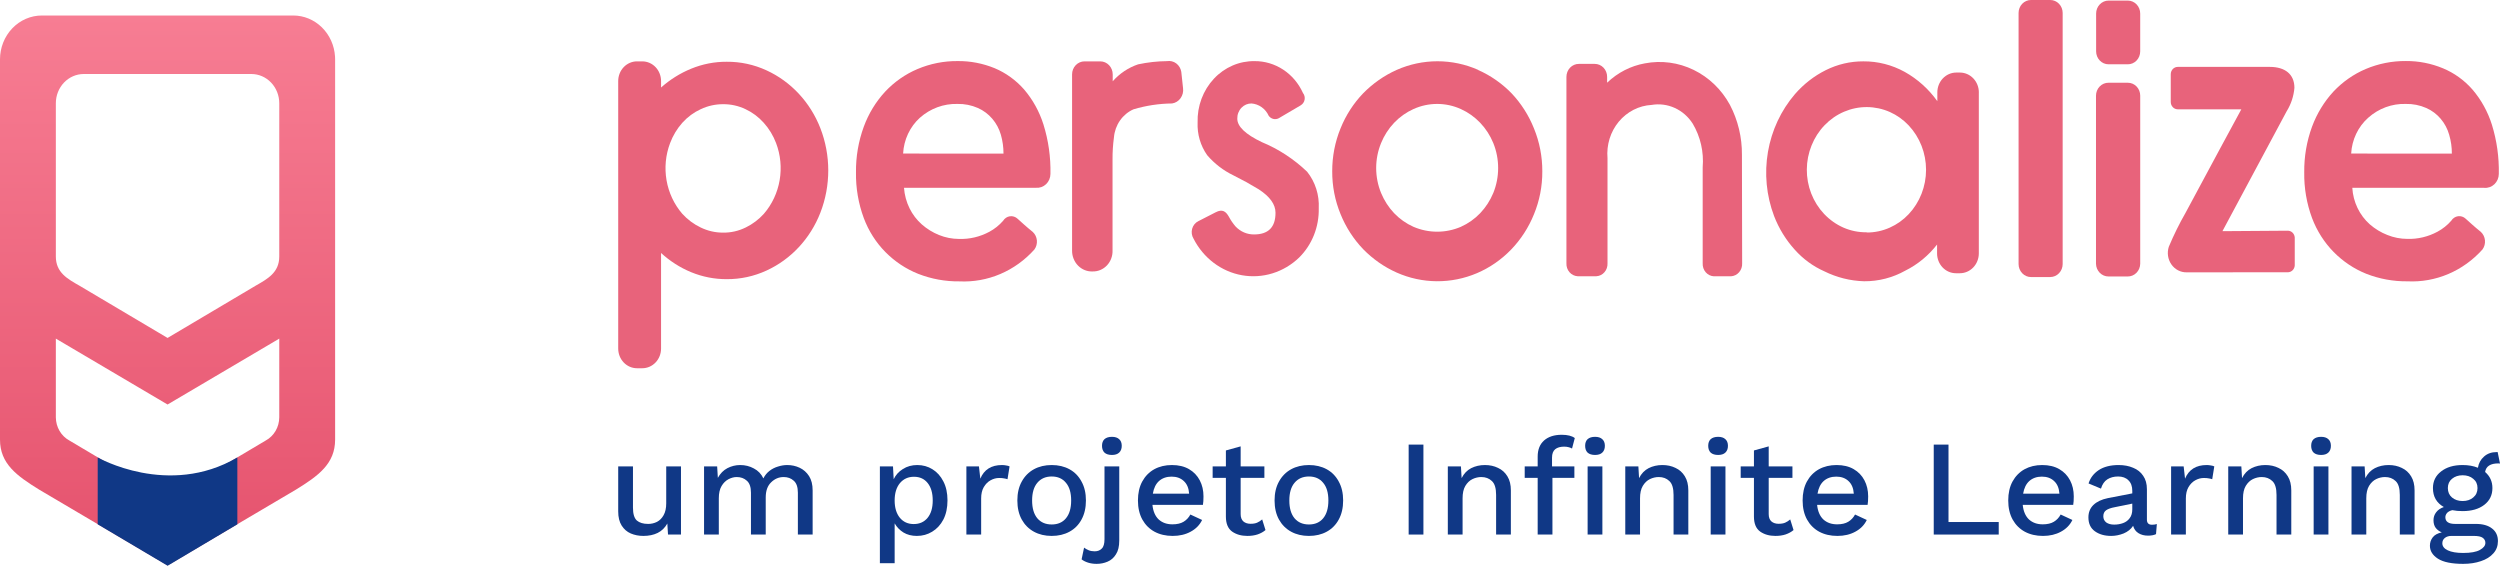
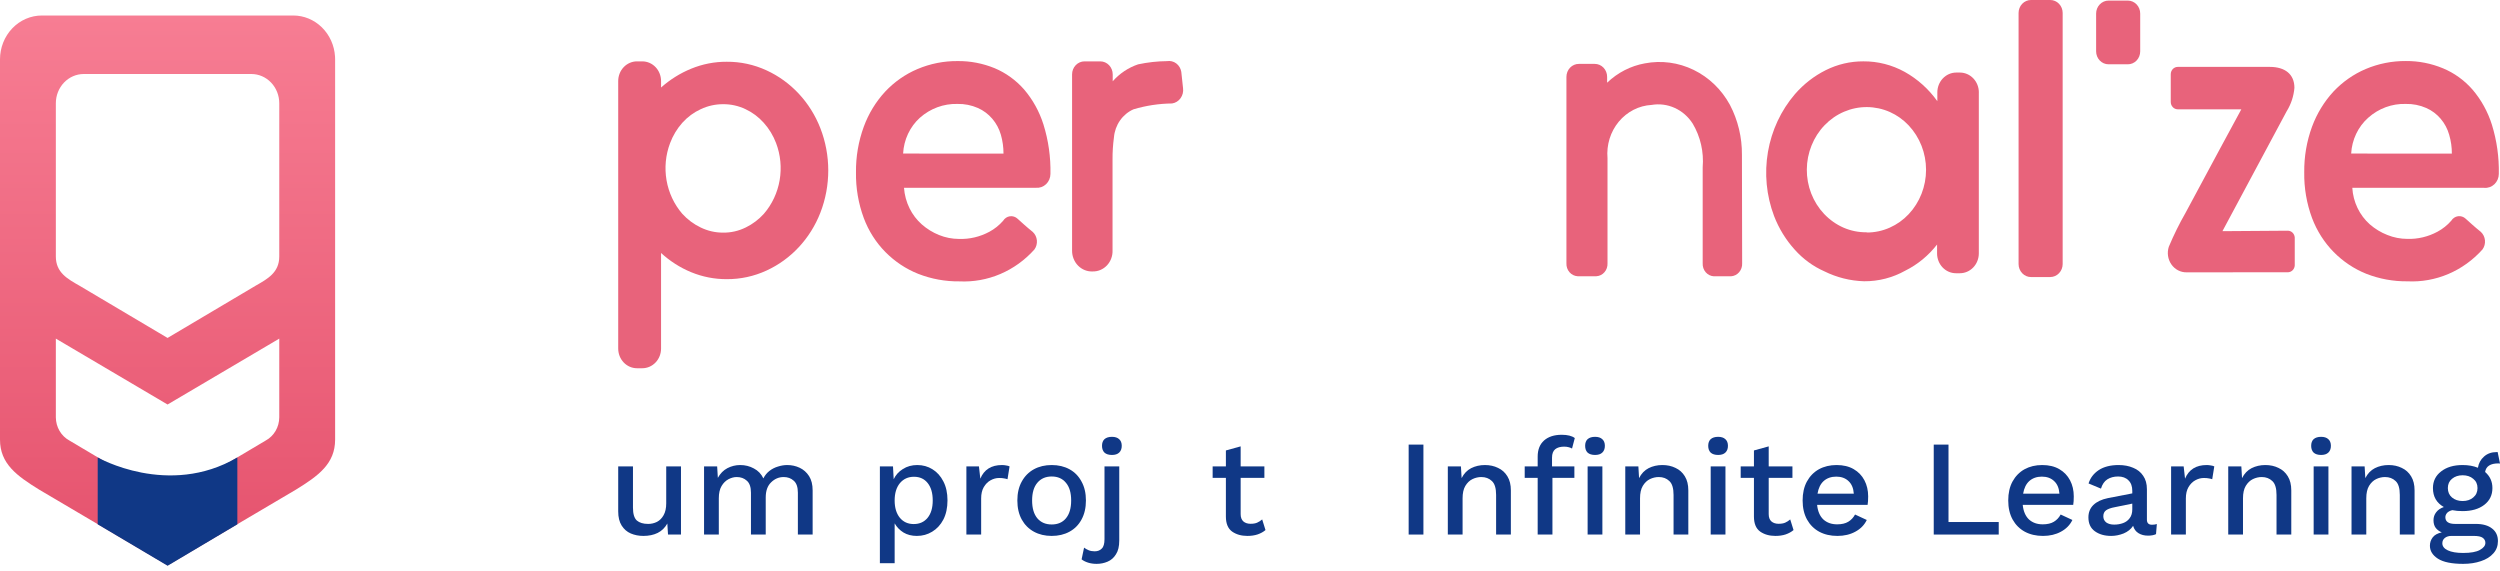
<svg xmlns="http://www.w3.org/2000/svg" width="368" height="84" viewBox="0 0 368 84" fill="none">
  <rect width="368" height="84" />
  <path d="M24.664 83.223L5.766 72.074C2.477 70.04 0 68.271 0 64.71V8.74C0 7.027 0.65 5.384 1.806 4.173C2.962 2.962 4.531 2.282 6.167 2.282H43.165C44.732 2.282 46.239 2.907 47.382 4.029C48.525 5.152 49.216 6.687 49.317 8.324C49.317 8.462 49.33 8.6 49.33 8.738V64.708C49.33 68.268 46.863 70.038 43.564 72.072L24.664 83.223ZM24.664 73.422L39.112 64.846C39.71 64.523 40.212 64.034 40.564 63.433C40.916 62.833 41.104 62.143 41.108 61.438V49.844L24.664 59.544L8.22 49.844V61.438C8.226 62.145 8.415 62.836 8.769 63.438C9.123 64.04 9.628 64.529 10.228 64.852L24.664 73.422ZM8.22 15.198V37.758C8.22 40.126 9.942 41.056 11.714 42.064L24.664 49.745L37.614 42.064C39.379 41.056 41.108 40.126 41.108 37.758V15.198C41.108 14.056 40.675 12.961 39.904 12.154C39.133 11.346 38.087 10.893 36.997 10.893H12.331C11.241 10.893 10.195 11.346 9.424 12.154C8.653 12.961 8.22 14.056 8.22 15.198Z" fill="url(#paint0_linear)" />
  <path d="M14.382 77.178V67.336C14.382 67.336 24.783 73.289 34.937 67.336V77.178L24.672 83.279L14.382 77.178Z" fill="#103886" />
  <path fill-rule="evenodd" clip-rule="evenodd" d="M291.283 13.596V37.308C291.28 38.081 290.985 38.822 290.462 39.368C289.939 39.914 289.231 40.22 288.493 40.221H287.92C287.554 40.221 287.193 40.146 286.855 40C286.517 39.854 286.21 39.639 285.952 39.369C285.693 39.098 285.488 38.777 285.349 38.423C285.209 38.07 285.137 37.691 285.137 37.308V35.993C283.876 37.617 282.287 38.927 280.483 39.827C278.612 40.878 276.518 41.419 274.395 41.401C272.362 41.344 270.363 40.843 268.526 39.93C266.886 39.203 265.41 38.123 264.193 36.759C262.885 35.32 261.849 33.634 261.141 31.791C260.009 28.796 259.697 25.529 260.242 22.359C260.787 19.188 262.166 16.24 264.224 13.846C265.504 12.374 267.046 11.177 268.763 10.322C270.488 9.463 272.376 9.022 274.286 9.031C276.409 9.015 278.504 9.55 280.382 10.587C282.262 11.637 283.899 13.107 285.176 14.892V13.601C285.176 12.828 285.468 12.086 285.99 11.538C286.511 10.991 287.218 10.682 287.957 10.68H288.53C289.264 10.689 289.965 11 290.481 11.547C290.997 12.094 291.287 12.832 291.287 13.601L291.283 13.596ZM274.771 34.224C275.944 34.232 277.106 33.986 278.185 33.502C279.224 33.04 280.166 32.369 280.958 31.526C282.596 29.785 283.515 27.439 283.515 24.994C283.515 22.549 282.596 20.203 280.958 18.462C280.166 17.619 279.224 16.948 278.185 16.485C277.12 16.015 275.976 15.769 274.82 15.762C273.664 15.755 272.518 15.988 271.448 16.445C270.378 16.902 269.404 17.576 268.583 18.429C267.761 19.281 267.109 20.294 266.662 21.411C266.21 22.527 265.972 23.727 265.964 24.939C265.955 26.152 266.175 27.355 266.611 28.479C267.047 29.602 267.691 30.625 268.505 31.487C269.32 32.35 270.289 33.035 271.357 33.505C272.438 33.976 273.6 34.21 274.771 34.191V34.224Z" fill="#E8637B" />
  <path fill-rule="evenodd" clip-rule="evenodd" d="M93.773 9.033H94.544C95.277 9.033 95.98 9.338 96.499 9.881C97.017 10.424 97.308 11.16 97.308 11.928V12.882C98.629 11.709 100.127 10.773 101.74 10.113C103.407 9.428 105.184 9.081 106.975 9.091C108.989 9.075 110.984 9.506 112.827 10.354C116.427 12.002 119.271 15.055 120.755 18.864C122.309 22.856 122.309 27.326 120.755 31.317C119.271 35.127 116.427 38.179 112.827 39.827C110.984 40.676 108.989 41.106 106.975 41.091C105.184 41.101 103.407 40.754 101.74 40.068C100.118 39.4 98.619 38.443 97.308 37.239V51.301C97.309 51.682 97.239 52.059 97.1 52.412C96.962 52.764 96.758 53.084 96.501 53.354C96.245 53.624 95.94 53.838 95.604 53.984C95.268 54.13 94.907 54.205 94.544 54.205H93.765C93.401 54.205 93.041 54.13 92.705 53.984C92.369 53.838 92.064 53.624 91.807 53.354C91.55 53.084 91.347 52.764 91.208 52.412C91.07 52.059 90.999 51.682 91 51.301V11.928C91 11.547 91.072 11.17 91.211 10.818C91.351 10.466 91.555 10.147 91.813 9.878C92.07 9.609 92.376 9.396 92.712 9.251C93.049 9.106 93.409 9.032 93.773 9.033ZM109.769 33.487C110.778 32.996 111.689 32.308 112.453 31.459C113.647 30.075 114.447 28.367 114.763 26.531C115.079 24.695 114.899 22.803 114.241 21.069C113.821 19.957 113.203 18.94 112.42 18.07C111.662 17.221 110.749 16.541 109.736 16.068C108.703 15.577 107.581 15.328 106.447 15.338C105.314 15.333 104.192 15.582 103.158 16.068C102.132 16.536 101.208 17.217 100.441 18.07C99.664 18.941 99.052 19.959 98.636 21.069C97.979 22.803 97.798 24.695 98.114 26.531C98.43 28.367 99.231 30.075 100.424 31.459C101.197 32.312 102.12 33.001 103.142 33.487C104.172 33.989 105.295 34.247 106.431 34.243C107.582 34.26 108.721 34.001 109.763 33.487H109.769Z" fill="#E8637B" />
-   <path fill-rule="evenodd" clip-rule="evenodd" d="M217.583 10.305C219.421 11.116 221.095 12.285 222.516 13.749C223.919 15.234 225.036 16.988 225.805 18.916C226.621 20.912 227.037 23.062 227.028 25.234C227.039 27.397 226.623 29.54 225.805 31.526C225.018 33.482 223.87 35.255 222.428 36.746C220.986 38.236 219.277 39.414 217.4 40.213C215.522 41.011 213.513 41.414 211.487 41.398C209.461 41.383 207.457 40.949 205.591 40.122C203.757 39.305 202.084 38.137 200.658 36.678C199.239 35.197 198.107 33.443 197.326 31.511C196.509 29.524 196.092 27.382 196.103 25.219C196.094 23.047 196.51 20.897 197.326 18.901C198.104 16.967 199.236 15.212 200.658 13.734C202.086 12.278 203.759 11.11 205.591 10.29C207.491 9.45 209.533 9.018 211.595 9.018C213.657 9.018 215.698 9.45 217.598 10.29L217.583 10.305ZM215.047 33.382C216.106 32.91 217.07 32.231 217.885 31.38C218.699 30.523 219.353 29.515 219.813 28.407C220.285 27.245 220.527 25.995 220.527 24.732C220.527 23.47 220.285 22.22 219.813 21.058C218.893 18.813 217.186 17.023 215.045 16.055C213.941 15.556 212.752 15.299 211.55 15.299C210.349 15.299 209.16 15.556 208.056 16.055C205.914 17.02 204.209 18.811 203.295 21.058C202.819 22.218 202.573 23.469 202.573 24.732C202.573 25.996 202.819 27.246 203.295 28.407C203.753 29.515 204.404 30.523 205.215 31.38C206.031 32.231 206.995 32.91 208.054 33.382C210.296 34.347 212.811 34.347 215.053 33.382H215.047Z" fill="#E8637B" />
  <path fill-rule="evenodd" clip-rule="evenodd" d="M154.626 25.604C154.623 25.888 154.565 26.168 154.454 26.427C154.344 26.686 154.183 26.919 153.983 27.11C153.783 27.301 153.547 27.447 153.29 27.538C153.034 27.629 152.762 27.664 152.492 27.641H133.068C133.144 28.699 133.423 29.731 133.89 30.674C134.335 31.574 134.946 32.375 135.686 33.029C136.443 33.694 137.3 34.223 138.223 34.594C139.162 34.975 140.161 35.17 141.168 35.171C142.721 35.223 144.26 34.859 145.641 34.114C146.4 33.705 147.084 33.157 147.66 32.497C147.771 32.317 147.918 32.165 148.091 32.05C148.264 31.936 148.459 31.862 148.662 31.834C148.865 31.806 149.071 31.825 149.266 31.889C149.462 31.953 149.641 32.06 149.793 32.204C150.342 32.695 151.065 33.373 152.025 34.142C152.369 34.461 152.585 34.905 152.629 35.384C152.673 35.863 152.543 36.342 152.264 36.725C150.857 38.296 149.142 39.529 147.236 40.339C145.331 41.149 143.28 41.517 141.226 41.418C139.156 41.443 137.1 41.067 135.16 40.309C133.361 39.594 131.719 38.504 130.334 37.104C128.941 35.696 127.855 33.989 127.15 32.101C126.356 29.959 125.966 27.677 126.001 25.38C125.973 23.081 126.363 20.797 127.15 18.651C127.856 16.723 128.928 14.966 130.301 13.484C131.65 12.051 133.264 10.922 135.045 10.167C136.925 9.372 138.936 8.972 140.963 8.99C142.826 8.971 144.676 9.327 146.412 10.038C148.061 10.729 149.541 11.798 150.745 13.166C152.026 14.664 152.998 16.423 153.6 18.332C154.33 20.678 154.677 23.137 154.626 25.604ZM147.715 22.614C147.717 21.673 147.587 20.738 147.329 19.837C147.077 18.962 146.644 18.155 146.061 17.474C145.478 16.794 144.759 16.256 143.956 15.9C142.995 15.478 141.961 15.273 140.92 15.299C138.905 15.246 136.942 15.971 135.405 17.335C134.676 17.995 134.083 18.801 133.659 19.706C133.235 20.611 132.99 21.597 132.938 22.603L147.715 22.614Z" fill="#E8637B" />
  <path d="M367.825 25.604C367.822 25.89 367.764 26.172 367.652 26.433C367.541 26.693 367.379 26.927 367.177 27.119C366.975 27.311 366.737 27.458 366.479 27.549C366.22 27.64 365.947 27.674 365.675 27.649H346.259C346.321 28.683 346.582 29.692 347.026 30.617C347.471 31.542 348.089 32.363 348.844 33.031C349.612 33.697 350.48 34.223 351.414 34.587C352.353 34.967 353.352 35.163 354.359 35.164C355.901 35.211 357.428 34.847 358.799 34.107C359.561 33.699 360.247 33.151 360.826 32.491C360.936 32.311 361.083 32.158 361.255 32.044C361.427 31.93 361.621 31.856 361.824 31.828C362.026 31.8 362.232 31.819 362.426 31.883C362.621 31.947 362.8 32.054 362.951 32.198C363.502 32.689 364.224 33.367 365.183 34.135C365.527 34.455 365.743 34.899 365.787 35.378C365.831 35.857 365.701 36.336 365.422 36.718C364.015 38.289 362.3 39.522 360.394 40.333C358.489 41.143 356.438 41.511 354.384 41.411C352.314 41.435 350.258 41.06 348.318 40.303C346.527 39.585 344.894 38.494 343.517 37.097C342.129 35.685 341.044 33.98 340.333 32.094C339.539 29.953 339.148 27.671 339.184 25.374C339.156 23.075 339.546 20.791 340.333 18.645C341.045 16.72 342.116 14.964 343.484 13.478C344.834 12.047 346.448 10.918 348.228 10.161C350.108 9.367 352.118 8.967 354.145 8.983C356.019 8.97 357.878 9.335 359.619 10.059C361.27 10.746 362.752 11.816 363.952 13.187C365.233 14.685 366.205 16.444 366.807 18.354C367.532 20.694 367.876 23.145 367.825 25.604ZM360.914 22.614C360.918 21.673 360.785 20.736 360.52 19.837C360.273 18.961 359.842 18.153 359.26 17.472C358.678 16.791 357.959 16.254 357.155 15.9C356.194 15.478 355.16 15.273 354.119 15.299C352.1 15.238 350.132 15.964 348.596 17.336C347.859 17.99 347.258 18.795 346.828 19.7C346.397 20.606 346.147 21.593 346.092 22.603L360.914 22.614Z" fill="#E8637B" />
-   <path fill-rule="evenodd" clip-rule="evenodd" d="M191.464 15.506L188.231 17.405C187.983 17.536 187.699 17.571 187.429 17.505C187.159 17.439 186.92 17.275 186.753 17.043C186.521 16.532 186.165 16.096 185.719 15.777C185.273 15.459 184.755 15.27 184.216 15.23C183.944 15.227 183.674 15.28 183.421 15.388C183.169 15.496 182.939 15.655 182.747 15.857C182.544 16.068 182.385 16.32 182.279 16.598C182.172 16.876 182.122 17.174 182.13 17.473C182.13 18.622 183.331 19.77 185.733 20.918C188.192 21.933 190.453 23.409 192.406 25.275C193.607 26.777 194.22 28.7 194.12 30.657C194.151 32.008 193.911 33.351 193.415 34.599C192.919 35.847 192.179 36.973 191.242 37.903C190.122 38.983 188.78 39.78 187.319 40.233C185.859 40.686 184.319 40.782 182.818 40.515C181.316 40.248 179.893 39.624 178.657 38.691C177.422 37.758 176.407 36.542 175.69 35.134C175.558 34.92 175.47 34.679 175.435 34.427C175.399 34.174 175.416 33.917 175.483 33.672C175.551 33.427 175.668 33.2 175.827 33.007C175.986 32.813 176.182 32.658 176.404 32.551L178.956 31.244C179.941 30.736 180.443 31.115 180.893 31.905C181.168 32.421 181.498 32.903 181.877 33.341C182.233 33.716 182.656 34.013 183.123 34.214C183.59 34.414 184.09 34.515 184.595 34.51C186.706 34.51 187.759 33.444 187.754 31.313C187.754 30.087 186.932 28.939 185.287 27.869L183.437 26.793L181.526 25.796C180.073 25.095 178.772 24.092 177.701 22.849C176.714 21.46 176.215 19.756 176.288 18.027C176.253 16.838 176.448 15.654 176.861 14.546C177.275 13.439 177.898 12.43 178.693 11.582C179.471 10.749 180.403 10.09 181.432 9.646C182.46 9.202 183.564 8.982 184.677 8.998C186.166 8.987 187.627 9.423 188.888 10.252C190.149 11.082 191.157 12.273 191.793 13.682C191.902 13.819 191.981 13.979 192.023 14.151C192.065 14.323 192.071 14.503 192.038 14.677C192.006 14.852 191.937 15.016 191.836 15.159C191.736 15.302 191.606 15.42 191.456 15.504L191.464 15.506Z" fill="#E8637B" />
  <path fill-rule="evenodd" clip-rule="evenodd" d="M301.796 40.783H298.964C298.479 40.783 298.013 40.581 297.67 40.222C297.327 39.862 297.134 39.375 297.134 38.867V1.907C297.134 1.656 297.182 1.407 297.274 1.175C297.366 0.943 297.501 0.733 297.671 0.556C297.841 0.378 298.043 0.238 298.264 0.143C298.486 0.047 298.724 -0.001 298.964 1.83001e-05H301.794C302.034 -0.001 302.272 0.047 302.494 0.143C302.716 0.238 302.917 0.378 303.087 0.556C303.257 0.733 303.392 0.943 303.484 1.175C303.576 1.407 303.624 1.656 303.624 1.907V38.865C303.624 39.373 303.431 39.86 303.088 40.219C302.745 40.579 302.28 40.781 301.794 40.781L301.796 40.783Z" fill="#E8637B" />
-   <path fill-rule="evenodd" clip-rule="evenodd" d="M313.194 40.697H310.38C309.899 40.703 309.434 40.509 309.088 40.158C308.741 39.808 308.541 39.328 308.53 38.824V14.096C308.529 13.842 308.576 13.591 308.669 13.356C308.762 13.122 308.899 12.909 309.071 12.731C309.243 12.553 309.448 12.412 309.672 12.317C309.897 12.223 310.138 12.176 310.38 12.18H313.219C313.458 12.179 313.696 12.227 313.917 12.323C314.138 12.418 314.34 12.559 314.509 12.736C314.678 12.913 314.812 13.124 314.904 13.356C314.995 13.588 315.041 13.836 315.04 14.087V38.824C315.031 39.329 314.832 39.81 314.485 40.161C314.138 40.512 313.672 40.705 313.19 40.697H313.194Z" fill="#E8637B" />
  <path fill-rule="evenodd" clip-rule="evenodd" d="M313.194 9.464H310.378C310.138 9.465 309.901 9.416 309.679 9.321C309.457 9.226 309.255 9.085 309.085 8.908C308.915 8.731 308.78 8.52 308.688 8.288C308.596 8.056 308.549 7.808 308.549 7.556V2.002C308.549 1.494 308.741 1.007 309.085 0.648C309.428 0.288 309.893 0.087 310.378 0.087H313.217C313.457 0.087 313.694 0.136 313.916 0.233C314.137 0.329 314.338 0.47 314.507 0.648C314.677 0.826 314.811 1.037 314.902 1.27C314.993 1.502 315.039 1.751 315.038 2.002V7.556C315.039 7.81 314.992 8.061 314.899 8.295C314.806 8.529 314.669 8.741 314.497 8.918C314.324 9.096 314.12 9.236 313.895 9.33C313.67 9.423 313.43 9.469 313.188 9.464H313.194Z" fill="#E8637B" />
  <path d="M256.413 22.797C256.436 20.223 255.826 17.686 254.642 15.43C253.415 13.179 251.551 11.383 249.308 10.29C247.064 9.196 244.551 8.86 242.117 9.328C240.045 9.699 238.119 10.687 236.568 12.173V11.312C236.569 11.062 236.522 10.813 236.431 10.581C236.34 10.349 236.206 10.139 236.037 9.961C235.867 9.784 235.666 9.643 235.445 9.548C235.223 9.452 234.986 9.404 234.746 9.405H232.416C232.175 9.403 231.936 9.45 231.714 9.545C231.491 9.64 231.288 9.78 231.117 9.958C230.946 10.135 230.811 10.346 230.718 10.578C230.626 10.811 230.578 11.06 230.578 11.312V36.021V38.755C230.556 39.236 230.716 39.707 231.024 40.064C231.332 40.422 231.763 40.636 232.222 40.662H234.981C235.208 40.651 235.432 40.592 235.638 40.49C235.844 40.388 236.029 40.244 236.181 40.066C236.334 39.889 236.452 39.682 236.528 39.457C236.604 39.232 236.637 38.993 236.625 38.755V23.284C236.542 22.319 236.645 21.348 236.928 20.426C237.212 19.505 237.67 18.652 238.275 17.921C238.881 17.189 239.621 16.593 240.451 16.167C241.281 15.742 242.185 15.496 243.108 15.445C244.263 15.247 245.449 15.4 246.523 15.888C247.597 16.376 248.515 17.177 249.166 18.197C250.308 20.116 250.824 22.372 250.635 24.625V38.764C250.623 39.002 250.656 39.241 250.732 39.466C250.808 39.691 250.926 39.898 251.079 40.075C251.232 40.252 251.417 40.396 251.623 40.498C251.829 40.601 252.052 40.659 252.28 40.671H254.8C255.259 40.645 255.69 40.43 255.998 40.073C256.306 39.715 256.467 39.245 256.444 38.764L256.413 22.797Z" fill="#E8637B" />
  <path d="M173.886 10.572C173.803 10.073 173.537 9.628 173.144 9.333C172.75 9.039 172.262 8.919 171.785 8.998C170.354 9.014 168.928 9.172 167.526 9.472C166.098 9.954 164.812 10.811 163.791 11.963V10.949C163.791 10.441 163.598 9.953 163.255 9.594C162.912 9.235 162.447 9.033 161.962 9.033H159.639C159.154 9.033 158.688 9.235 158.345 9.594C158.002 9.953 157.81 10.441 157.81 10.949V36.897C157.807 37.31 157.885 37.719 158.038 38.099C158.191 38.48 158.416 38.823 158.7 39.11C158.984 39.396 159.321 39.618 159.69 39.764C160.059 39.91 160.452 39.975 160.845 39.956C161.237 39.965 161.626 39.889 161.988 39.734C162.351 39.579 162.679 39.348 162.953 39.055C163.227 38.762 163.44 38.413 163.58 38.03C163.72 37.647 163.783 37.238 163.766 36.828V23.482C163.757 22.392 163.826 21.303 163.972 20.225C164.047 19.327 164.354 18.467 164.862 17.739C165.369 17.01 166.056 16.441 166.85 16.091C168.697 15.539 170.608 15.249 172.529 15.23C173.028 15.156 173.479 14.877 173.781 14.454C174.084 14.032 174.215 13.502 174.144 12.979L173.886 10.572Z" fill="#E8637B" />
  <path d="M336.828 40.077C337.079 40.06 337.315 39.947 337.492 39.761C337.669 39.574 337.774 39.325 337.788 39.063V34.973C337.773 34.698 337.658 34.44 337.467 34.252C337.276 34.063 337.023 33.958 336.76 33.959L327.143 34.028C327.143 34.028 333.601 21.994 336.598 16.376C337.242 15.343 337.633 14.16 337.739 12.931C337.739 10.895 336.318 9.855 334.144 9.847H320.577C320.441 9.845 320.306 9.871 320.18 9.924C320.053 9.977 319.938 10.056 319.841 10.156C319.744 10.257 319.667 10.376 319.615 10.507C319.562 10.639 319.535 10.78 319.535 10.923V15.013C319.535 15.295 319.641 15.566 319.83 15.767C320.018 15.969 320.275 16.084 320.545 16.089H329.924C329.924 16.089 324.374 26.325 321.716 31.32C320.794 32.931 319.97 34.602 319.25 36.322C319.109 36.755 319.069 37.216 319.134 37.668C319.2 38.12 319.368 38.548 319.625 38.918C319.882 39.287 320.219 39.586 320.61 39.79C321.001 39.993 321.432 40.096 321.868 40.087L336.828 40.077Z" fill="#E8637B" />
  <path d="M94.696 78.887C94.033 78.887 93.417 78.767 92.848 78.526C92.293 78.285 91.846 77.897 91.508 77.362C91.169 76.827 91 76.132 91 75.276V68.655H93.173V74.734C93.173 75.643 93.363 76.272 93.742 76.62C94.134 76.954 94.69 77.121 95.407 77.121C95.868 77.121 96.301 77.021 96.707 76.82C97.113 76.606 97.438 76.279 97.682 75.837C97.939 75.383 98.068 74.801 98.068 74.092V68.655H100.241V78.686H98.332L98.23 77.061C97.878 77.69 97.404 78.151 96.809 78.446C96.213 78.74 95.509 78.887 94.696 78.887Z" fill="#103886" />
  <path d="M103.636 78.686V68.655H105.565L105.667 70.34C106.019 69.698 106.486 69.223 107.068 68.916C107.664 68.608 108.294 68.454 108.957 68.454C109.688 68.454 110.359 68.621 110.968 68.956C111.591 69.277 112.058 69.765 112.369 70.42C112.586 69.979 112.884 69.611 113.263 69.317C113.642 69.023 114.062 68.809 114.522 68.675C114.982 68.528 115.436 68.454 115.883 68.454C116.533 68.454 117.142 68.588 117.711 68.855C118.279 69.123 118.74 69.531 119.092 70.079C119.444 70.628 119.62 71.33 119.62 72.186V78.686H117.447V72.527C117.447 71.698 117.244 71.109 116.837 70.761C116.445 70.4 115.951 70.22 115.355 70.22C114.651 70.22 114.035 70.48 113.507 71.002C112.979 71.51 112.715 72.253 112.715 73.229V78.686H110.541V72.527C110.541 71.698 110.338 71.109 109.932 70.761C109.539 70.4 109.045 70.22 108.449 70.22C108.043 70.22 107.637 70.327 107.231 70.541C106.825 70.755 106.486 71.089 106.215 71.544C105.945 71.999 105.809 72.6 105.809 73.35V78.686H103.636Z" fill="#103886" />
  <path d="M129.519 82.9V68.655H131.449L131.55 70.541C131.848 69.912 132.302 69.41 132.911 69.036C133.52 68.648 134.224 68.454 135.023 68.454C135.849 68.454 136.594 68.661 137.257 69.076C137.934 69.491 138.469 70.086 138.862 70.862C139.268 71.637 139.471 72.567 139.471 73.65C139.471 74.747 139.268 75.69 138.862 76.479C138.455 77.255 137.907 77.85 137.217 78.265C136.54 78.68 135.788 78.887 134.962 78.887C134.204 78.887 133.547 78.72 132.992 78.385C132.437 78.038 132.004 77.59 131.692 77.041V82.9H129.519ZM134.495 77.141C135.362 77.141 136.045 76.834 136.546 76.219C137.047 75.603 137.298 74.754 137.298 73.671C137.298 72.587 137.054 71.738 136.567 71.122C136.079 70.494 135.402 70.18 134.536 70.18C133.683 70.18 132.992 70.494 132.464 71.122C131.95 71.751 131.692 72.6 131.692 73.671C131.692 74.727 131.943 75.57 132.444 76.199C132.958 76.827 133.642 77.141 134.495 77.141Z" fill="#103886" />
  <path d="M142.252 78.686V68.655H144.101L144.304 70.46C144.859 69.123 145.922 68.454 147.492 68.454C147.695 68.454 147.899 68.474 148.102 68.514C148.305 68.541 148.474 68.588 148.609 68.655L148.305 70.541C148.156 70.487 147.987 70.447 147.797 70.42C147.621 70.38 147.377 70.36 147.066 70.36C146.633 70.36 146.213 70.474 145.807 70.701C145.414 70.915 145.082 71.25 144.811 71.704C144.554 72.146 144.426 72.701 144.426 73.37V78.686H142.252Z" fill="#103886" />
  <path d="M154.811 68.454C155.8 68.454 156.673 68.661 157.431 69.076C158.19 69.491 158.779 70.093 159.198 70.882C159.632 71.658 159.848 72.587 159.848 73.671C159.848 74.754 159.632 75.69 159.198 76.479C158.779 77.255 158.19 77.85 157.431 78.265C156.673 78.68 155.8 78.887 154.811 78.887C153.823 78.887 152.95 78.68 152.191 78.265C151.433 77.85 150.837 77.255 150.404 76.479C149.971 75.69 149.754 74.754 149.754 73.671C149.754 72.587 149.971 71.658 150.404 70.882C150.837 70.093 151.433 69.491 152.191 69.076C152.95 68.661 153.823 68.454 154.811 68.454ZM154.811 70.139C153.918 70.139 153.214 70.447 152.699 71.062C152.185 71.664 151.927 72.534 151.927 73.671C151.927 74.807 152.185 75.684 152.699 76.299C153.214 76.901 153.918 77.202 154.811 77.202C155.705 77.202 156.402 76.901 156.903 76.299C157.418 75.684 157.675 74.807 157.675 73.671C157.675 72.534 157.418 71.664 156.903 71.062C156.402 70.447 155.705 70.139 154.811 70.139Z" fill="#103886" />
  <path d="M163.679 66.969C163.205 66.969 162.839 66.856 162.582 66.628C162.338 66.388 162.216 66.053 162.216 65.625C162.216 65.197 162.338 64.869 162.582 64.642C162.839 64.415 163.205 64.301 163.679 64.301C164.139 64.301 164.491 64.415 164.735 64.642C164.992 64.869 165.121 65.197 165.121 65.625C165.121 66.053 164.992 66.388 164.735 66.628C164.491 66.856 164.139 66.969 163.679 66.969ZM164.755 68.655V79.569C164.755 80.425 164.593 81.101 164.268 81.596C163.956 82.104 163.543 82.465 163.029 82.679C162.528 82.893 161.993 83 161.424 83C160.964 83 160.544 82.94 160.165 82.819C159.786 82.699 159.468 82.539 159.211 82.338L159.576 80.612C159.766 80.76 159.989 80.887 160.246 80.994C160.504 81.101 160.802 81.154 161.14 81.154C161.573 81.154 161.919 81.02 162.176 80.753C162.447 80.499 162.582 80.037 162.582 79.369V68.655H164.755Z" fill="#103886" />
-   <path d="M172.624 78.887C171.608 78.887 170.714 78.68 169.943 78.265C169.184 77.85 168.589 77.255 168.155 76.479C167.722 75.69 167.505 74.754 167.505 73.671C167.505 72.587 167.715 71.658 168.135 70.882C168.568 70.093 169.157 69.491 169.902 69.076C170.66 68.661 171.527 68.454 172.502 68.454C173.49 68.454 174.33 68.655 175.02 69.056C175.711 69.457 176.239 70.006 176.604 70.701C176.97 71.397 177.153 72.186 177.153 73.069C177.153 73.323 177.146 73.557 177.132 73.771C177.119 73.985 177.098 74.165 177.071 74.313H169.638C169.733 75.249 170.037 75.964 170.552 76.459C171.08 76.941 171.757 77.182 172.583 77.182C173.26 77.182 173.808 77.055 174.228 76.8C174.648 76.546 174.979 76.192 175.223 75.737L176.95 76.54C176.597 77.275 176.036 77.85 175.264 78.265C174.506 78.68 173.625 78.887 172.624 78.887ZM172.461 70.159C171.716 70.159 171.1 70.373 170.613 70.801C170.139 71.229 169.834 71.851 169.699 72.667H175.04C174.986 71.865 174.729 71.25 174.269 70.822C173.808 70.38 173.206 70.159 172.461 70.159Z" fill="#103886" />
  <path d="M186.117 68.655V70.34H182.624V75.677C182.624 76.158 182.76 76.52 183.03 76.76C183.301 76.988 183.653 77.101 184.086 77.101C184.466 77.101 184.784 77.048 185.041 76.941C185.312 76.82 185.562 76.66 185.793 76.459L186.28 78.024C185.969 78.292 185.583 78.506 185.122 78.666C184.675 78.813 184.174 78.887 183.619 78.887C182.726 78.887 181.974 78.673 181.365 78.245C180.756 77.804 180.451 77.068 180.451 76.038V70.34H178.501V68.655H180.451V66.307L182.624 65.705V68.655H186.117Z" fill="#103886" />
-   <path d="M192.674 68.454C193.662 68.454 194.536 68.661 195.294 69.076C196.052 69.491 196.641 70.093 197.061 70.882C197.494 71.658 197.711 72.587 197.711 73.671C197.711 74.754 197.494 75.69 197.061 76.479C196.641 77.255 196.052 77.85 195.294 78.265C194.536 78.68 193.662 78.887 192.674 78.887C191.686 78.887 190.812 78.68 190.054 78.265C189.296 77.85 188.7 77.255 188.267 76.479C187.834 75.69 187.617 74.754 187.617 73.671C187.617 72.587 187.834 71.658 188.267 70.882C188.7 70.093 189.296 69.491 190.054 69.076C190.812 68.661 191.686 68.454 192.674 68.454ZM192.674 70.139C191.78 70.139 191.076 70.447 190.562 71.062C190.047 71.664 189.79 72.534 189.79 73.671C189.79 74.807 190.047 75.684 190.562 76.299C191.076 76.901 191.78 77.202 192.674 77.202C193.568 77.202 194.265 76.901 194.766 76.299C195.28 75.684 195.538 74.807 195.538 73.671C195.538 72.534 195.28 71.664 194.766 71.062C194.265 70.447 193.568 70.139 192.674 70.139Z" fill="#103886" />
  <path d="M209.527 65.445V78.686H207.354V65.445H209.527Z" fill="#103886" />
  <path d="M213.119 78.686V68.655H215.048L215.15 70.38C215.488 69.711 215.955 69.223 216.551 68.916C217.16 68.608 217.837 68.454 218.582 68.454C219.3 68.454 219.943 68.595 220.511 68.875C221.094 69.143 221.554 69.558 221.892 70.119C222.231 70.668 222.4 71.357 222.4 72.186V78.686H220.227V72.848C220.227 71.858 220.017 71.176 219.597 70.801C219.191 70.414 218.677 70.22 218.054 70.22C217.607 70.22 217.174 70.32 216.754 70.521C216.334 70.721 215.982 71.056 215.698 71.524C215.427 71.979 215.292 72.587 215.292 73.35V78.686H213.119Z" fill="#103886" />
  <path d="M231.748 68.655V70.34H228.519V78.686H226.346V70.34H224.437V68.655H226.346V67.21C226.346 66.194 226.657 65.404 227.28 64.843C227.917 64.281 228.783 64 229.88 64C230.746 64 231.39 64.161 231.809 64.482L231.403 66.026C231.254 65.933 231.085 65.866 230.895 65.826C230.706 65.772 230.489 65.746 230.245 65.746C229.677 65.746 229.237 65.873 228.925 66.127C228.614 66.381 228.458 66.795 228.458 67.371V68.655H231.748ZM234.795 66.969C234.321 66.969 233.955 66.856 233.698 66.628C233.454 66.388 233.333 66.053 233.333 65.625C233.333 65.197 233.454 64.869 233.698 64.642C233.955 64.415 234.321 64.301 234.795 64.301C235.255 64.301 235.607 64.415 235.851 64.642C236.108 64.869 236.237 65.197 236.237 65.625C236.237 66.053 236.108 66.388 235.851 66.628C235.607 66.856 235.255 66.969 234.795 66.969ZM235.871 68.655V78.686H233.698V68.655H235.871Z" fill="#103886" />
  <path d="M239.24 78.686V68.655H241.169L241.271 70.38C241.609 69.711 242.076 69.223 242.672 68.916C243.281 68.608 243.958 68.454 244.703 68.454C245.421 68.454 246.064 68.595 246.632 68.875C247.215 69.143 247.675 69.558 248.013 70.119C248.352 70.668 248.521 71.357 248.521 72.186V78.686H246.348V72.848C246.348 71.858 246.138 71.176 245.718 70.801C245.312 70.414 244.798 70.22 244.175 70.22C243.728 70.22 243.295 70.32 242.875 70.521C242.455 70.721 242.103 71.056 241.819 71.524C241.548 71.979 241.413 72.587 241.413 73.35V78.686H239.24Z" fill="#103886" />
  <path d="M252.911 66.969C252.437 66.969 252.072 66.856 251.814 66.628C251.571 66.388 251.449 66.053 251.449 65.625C251.449 65.197 251.571 64.869 251.814 64.642C252.072 64.415 252.437 64.301 252.911 64.301C253.371 64.301 253.723 64.415 253.967 64.642C254.224 64.869 254.353 65.197 254.353 65.625C254.353 66.053 254.224 66.388 253.967 66.628C253.723 66.856 253.371 66.969 252.911 66.969ZM253.987 68.655V78.686H251.814V68.655H253.987Z" fill="#103886" />
  <path d="M263.846 68.655V70.34H260.353V75.677C260.353 76.158 260.488 76.52 260.759 76.76C261.03 76.988 261.382 77.101 261.815 77.101C262.194 77.101 262.512 77.048 262.77 76.941C263.04 76.82 263.291 76.66 263.521 76.459L264.009 78.024C263.697 78.292 263.311 78.506 262.851 78.666C262.404 78.813 261.903 78.887 261.348 78.887C260.454 78.887 259.703 78.673 259.094 78.245C258.484 77.804 258.18 77.068 258.18 76.038V70.34H256.23V68.655H258.18V66.307L260.353 65.705V68.655H263.846Z" fill="#103886" />
  <path d="M270.464 78.887C269.448 78.887 268.554 78.68 267.783 78.265C267.024 77.85 266.429 77.255 265.995 76.479C265.562 75.69 265.346 74.754 265.346 73.671C265.346 72.587 265.555 71.658 265.975 70.882C266.408 70.093 266.997 69.491 267.742 69.076C268.5 68.661 269.367 68.454 270.342 68.454C271.33 68.454 272.17 68.655 272.86 69.056C273.551 69.457 274.079 70.006 274.444 70.701C274.81 71.397 274.993 72.186 274.993 73.069C274.993 73.323 274.986 73.557 274.972 73.771C274.959 73.985 274.939 74.165 274.911 74.313H267.478C267.573 75.249 267.877 75.964 268.392 76.459C268.92 76.941 269.597 77.182 270.423 77.182C271.1 77.182 271.648 77.055 272.068 76.8C272.488 76.546 272.82 76.192 273.063 75.737L274.79 76.54C274.438 77.275 273.876 77.85 273.104 78.265C272.346 78.68 271.466 78.887 270.464 78.887ZM270.301 70.159C269.556 70.159 268.94 70.373 268.453 70.801C267.979 71.229 267.674 71.851 267.539 72.667H272.88C272.826 71.865 272.569 71.25 272.109 70.822C271.648 70.38 271.046 70.159 270.301 70.159Z" fill="#103886" />
  <path d="M286.819 76.841H294.212V78.686H284.646V65.445H286.819V76.841Z" fill="#103886" />
  <path d="M300.73 78.887C299.714 78.887 298.821 78.68 298.049 78.265C297.291 77.85 296.695 77.255 296.262 76.479C295.829 75.69 295.612 74.754 295.612 73.671C295.612 72.587 295.822 71.658 296.241 70.882C296.675 70.093 297.264 69.491 298.008 69.076C298.767 68.661 299.633 68.454 300.608 68.454C301.597 68.454 302.436 68.655 303.127 69.056C303.817 69.457 304.345 70.006 304.711 70.701C305.076 71.397 305.259 72.186 305.259 73.069C305.259 73.323 305.252 73.557 305.239 73.771C305.225 73.985 305.205 74.165 305.178 74.313H297.744C297.839 75.249 298.144 75.964 298.658 76.459C299.186 76.941 299.863 77.182 300.689 77.182C301.366 77.182 301.915 77.055 302.334 76.8C302.754 76.546 303.086 76.192 303.33 75.737L305.056 76.54C304.704 77.275 304.142 77.85 303.37 78.265C302.612 78.68 301.732 78.887 300.73 78.887ZM300.567 70.159C299.823 70.159 299.207 70.373 298.719 70.801C298.245 71.229 297.941 71.851 297.805 72.667H303.147C303.093 71.865 302.835 71.25 302.375 70.822C301.915 70.38 301.312 70.159 300.567 70.159Z" fill="#103886" />
  <path d="M313.873 72.246C313.873 71.577 313.683 71.062 313.304 70.701C312.939 70.327 312.431 70.139 311.781 70.139C311.172 70.139 310.644 70.28 310.197 70.561C309.764 70.842 309.452 71.296 309.263 71.925L307.435 71.163C307.692 70.347 308.193 69.691 308.938 69.196C309.696 68.702 310.671 68.454 311.862 68.454C312.661 68.454 313.372 68.588 313.995 68.855C314.631 69.109 315.125 69.504 315.477 70.039C315.843 70.561 316.026 71.223 316.026 72.025V76.499C316.026 76.994 316.276 77.242 316.777 77.242C317.021 77.242 317.258 77.208 317.488 77.141L317.366 78.626C317.055 78.773 316.662 78.847 316.188 78.847C315.647 78.847 315.18 78.727 314.787 78.486C314.394 78.245 314.13 77.884 313.995 77.402C313.67 77.897 313.203 78.272 312.593 78.526C311.984 78.767 311.375 78.887 310.766 78.887C309.804 78.887 309.005 78.66 308.369 78.205C307.733 77.75 307.414 77.068 307.414 76.158C307.414 75.423 307.658 74.814 308.146 74.333C308.647 73.851 309.351 73.517 310.258 73.329L313.873 72.627V72.246ZM309.608 75.998C309.608 76.372 309.75 76.673 310.034 76.901C310.332 77.115 310.725 77.222 311.212 77.222C311.673 77.222 312.106 77.148 312.512 77.001C312.918 76.854 313.243 76.613 313.487 76.279C313.744 75.944 313.873 75.51 313.873 74.975V74.132L311.314 74.654C310.732 74.761 310.298 74.914 310.014 75.115C309.743 75.316 309.608 75.61 309.608 75.998Z" fill="#103886" />
  <path d="M319.586 78.686V68.655H321.435L321.638 70.46C322.193 69.123 323.256 68.454 324.826 68.454C325.029 68.454 325.232 68.474 325.436 68.514C325.639 68.541 325.808 68.588 325.943 68.655L325.639 70.541C325.49 70.487 325.32 70.447 325.131 70.42C324.955 70.38 324.711 70.36 324.4 70.36C323.966 70.36 323.547 70.474 323.141 70.701C322.748 70.915 322.416 71.25 322.145 71.704C321.888 72.146 321.759 72.701 321.759 73.37V78.686H319.586Z" fill="#103886" />
  <path d="M327.996 78.686V68.655H329.925L330.027 70.38C330.365 69.711 330.832 69.223 331.428 68.916C332.038 68.608 332.715 68.454 333.459 68.454C334.177 68.454 334.82 68.595 335.389 68.875C335.971 69.143 336.431 69.558 336.77 70.119C337.108 70.668 337.277 71.357 337.277 72.186V78.686H335.104V72.848C335.104 71.858 334.894 71.176 334.475 70.801C334.068 70.414 333.554 70.22 332.931 70.22C332.484 70.22 332.051 70.32 331.631 70.521C331.212 70.721 330.86 71.056 330.575 71.524C330.304 71.979 330.169 72.587 330.169 73.35V78.686H327.996Z" fill="#103886" />
  <path d="M341.667 66.969C341.193 66.969 340.828 66.856 340.57 66.628C340.327 66.388 340.205 66.053 340.205 65.625C340.205 65.197 340.327 64.869 340.57 64.642C340.828 64.415 341.193 64.301 341.667 64.301C342.128 64.301 342.48 64.415 342.723 64.642C342.981 64.869 343.109 65.197 343.109 65.625C343.109 66.053 342.981 66.388 342.723 66.628C342.48 66.856 342.128 66.969 341.667 66.969ZM342.744 68.655V78.686H340.57V68.655H342.744Z" fill="#103886" />
  <path d="M346.144 78.686V68.655H348.073L348.175 70.38C348.513 69.711 348.98 69.223 349.576 68.916C350.185 68.608 350.862 68.454 351.607 68.454C352.325 68.454 352.968 68.595 353.537 68.875C354.119 69.143 354.579 69.558 354.918 70.119C355.256 70.668 355.425 71.357 355.425 72.186V78.686H353.252V72.848C353.252 71.858 353.042 71.176 352.623 70.801C352.216 70.414 351.702 70.22 351.079 70.22C350.632 70.22 350.199 70.32 349.779 70.521C349.36 70.721 349.007 71.056 348.723 71.524C348.452 71.979 348.317 72.587 348.317 73.35V78.686H346.144Z" fill="#103886" />
  <path d="M364.446 77.121C365.475 77.121 366.274 77.349 366.842 77.804C367.411 78.245 367.695 78.86 367.695 79.649C367.695 80.358 367.472 80.96 367.025 81.455C366.578 81.963 365.969 82.345 365.197 82.599C364.425 82.866 363.552 83 362.577 83C360.898 83 359.659 82.746 358.861 82.238C358.075 81.729 357.683 81.094 357.683 80.332C357.683 79.877 357.818 79.469 358.089 79.108C358.36 78.747 358.806 78.499 359.429 78.365C359.05 78.205 358.752 77.984 358.536 77.703C358.319 77.409 358.211 77.034 358.211 76.58C358.211 76.138 358.339 75.75 358.597 75.416C358.854 75.068 359.233 74.807 359.734 74.634C358.664 74.032 358.129 73.102 358.129 71.845C358.129 70.828 358.529 70.012 359.328 69.397C360.127 68.768 361.183 68.454 362.496 68.454C363.349 68.454 364.101 68.588 364.75 68.855C364.859 68.187 365.157 67.638 365.644 67.21C366.131 66.769 366.748 66.548 367.492 66.548C367.56 66.548 367.614 66.548 367.655 66.548L368 68.233C367.932 68.22 367.851 68.213 367.756 68.213C366.592 68.213 365.942 68.635 365.807 69.477C366.524 70.093 366.883 70.882 366.883 71.845C366.883 72.875 366.484 73.697 365.685 74.313C364.886 74.928 363.823 75.235 362.496 75.235C361.941 75.235 361.433 75.189 360.973 75.095C360.607 75.189 360.343 75.336 360.181 75.536C360.032 75.724 359.957 75.924 359.957 76.138C359.957 76.794 360.438 77.121 361.399 77.121H364.446ZM362.496 69.959C361.873 69.959 361.352 70.133 360.932 70.48C360.526 70.815 360.323 71.27 360.323 71.845C360.323 72.42 360.526 72.881 360.932 73.229C361.352 73.577 361.873 73.751 362.496 73.751C363.132 73.751 363.654 73.577 364.06 73.229C364.48 72.881 364.689 72.42 364.689 71.845C364.689 71.27 364.48 70.815 364.06 70.48C363.654 70.133 363.132 69.959 362.496 69.959ZM362.577 81.395C363.688 81.395 364.507 81.248 365.035 80.954C365.576 80.659 365.847 80.312 365.847 79.91C365.847 79.603 365.719 79.355 365.461 79.168C365.218 78.981 364.771 78.887 364.121 78.887H360.851C360.458 78.887 360.133 78.987 359.876 79.188C359.632 79.389 359.511 79.649 359.511 79.97C359.511 80.412 359.781 80.76 360.323 81.014C360.864 81.268 361.616 81.395 362.577 81.395Z" fill="#103886" />
  <defs>
    <linearGradient id="paint0_linear" x1="24.665" y1="2.282" x2="24.665" y2="83.223" gradientUnits="userSpaceOnUse">
      <stop stop-color="#F77D93" />
      <stop offset="1" stop-color="#E5526D" />
    </linearGradient>
  </defs>
</svg>